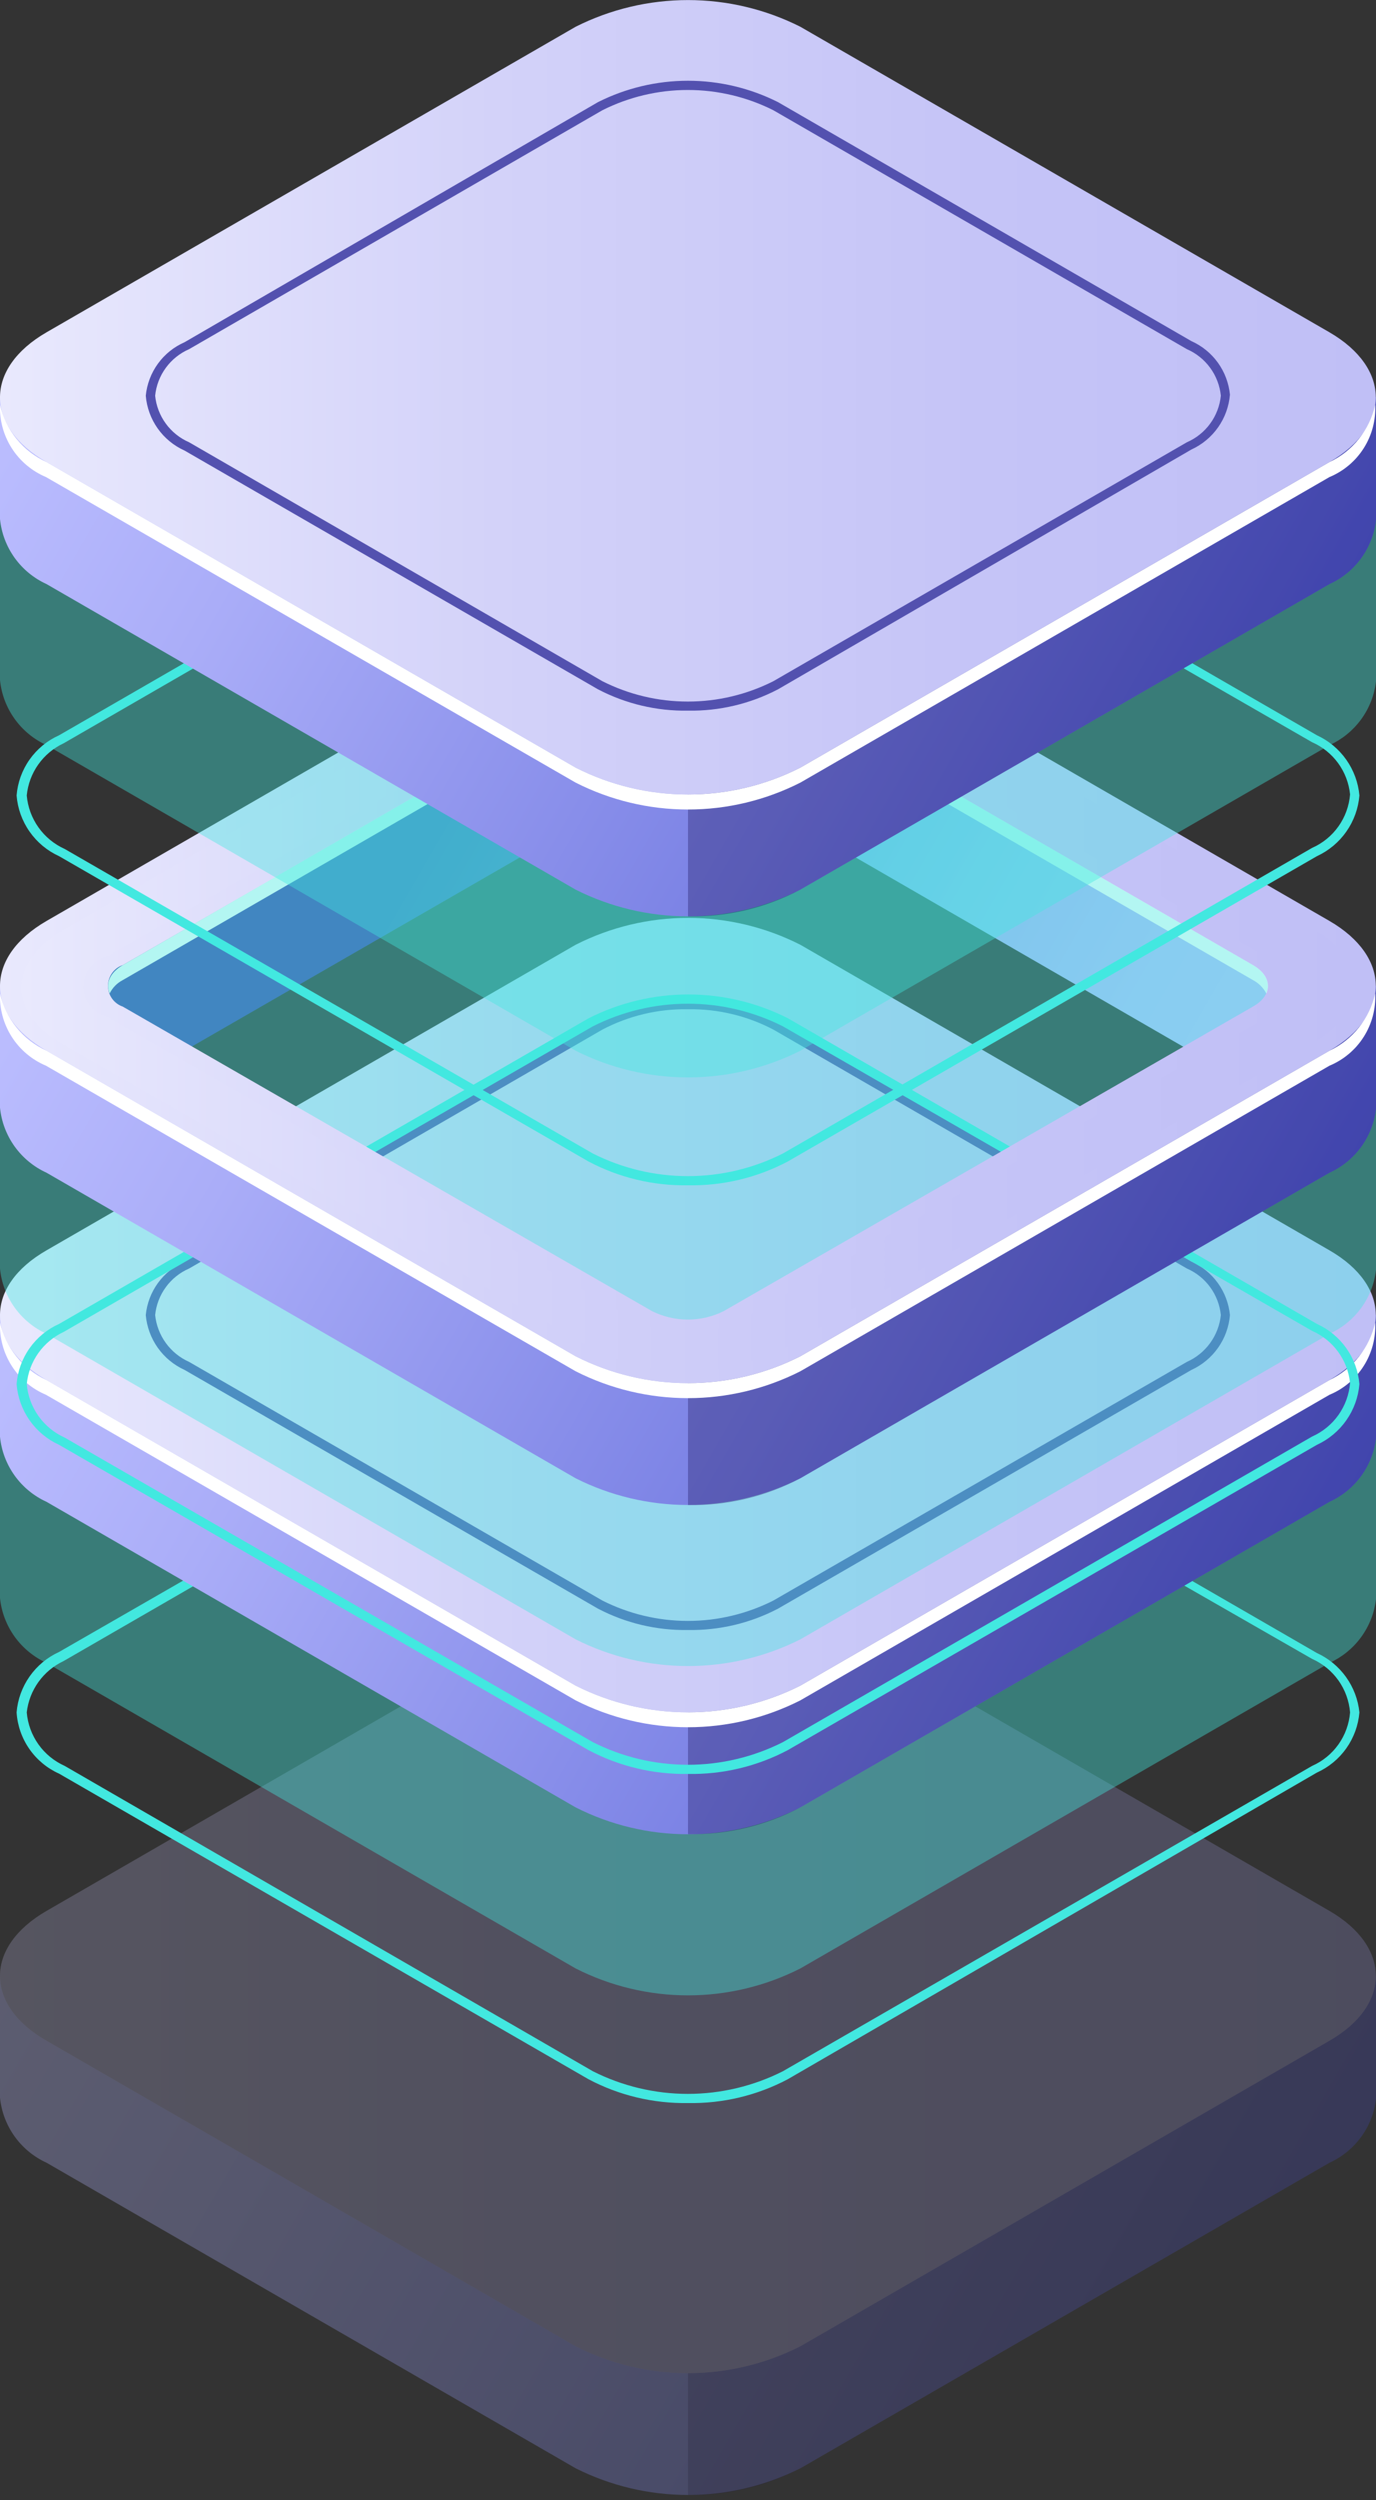
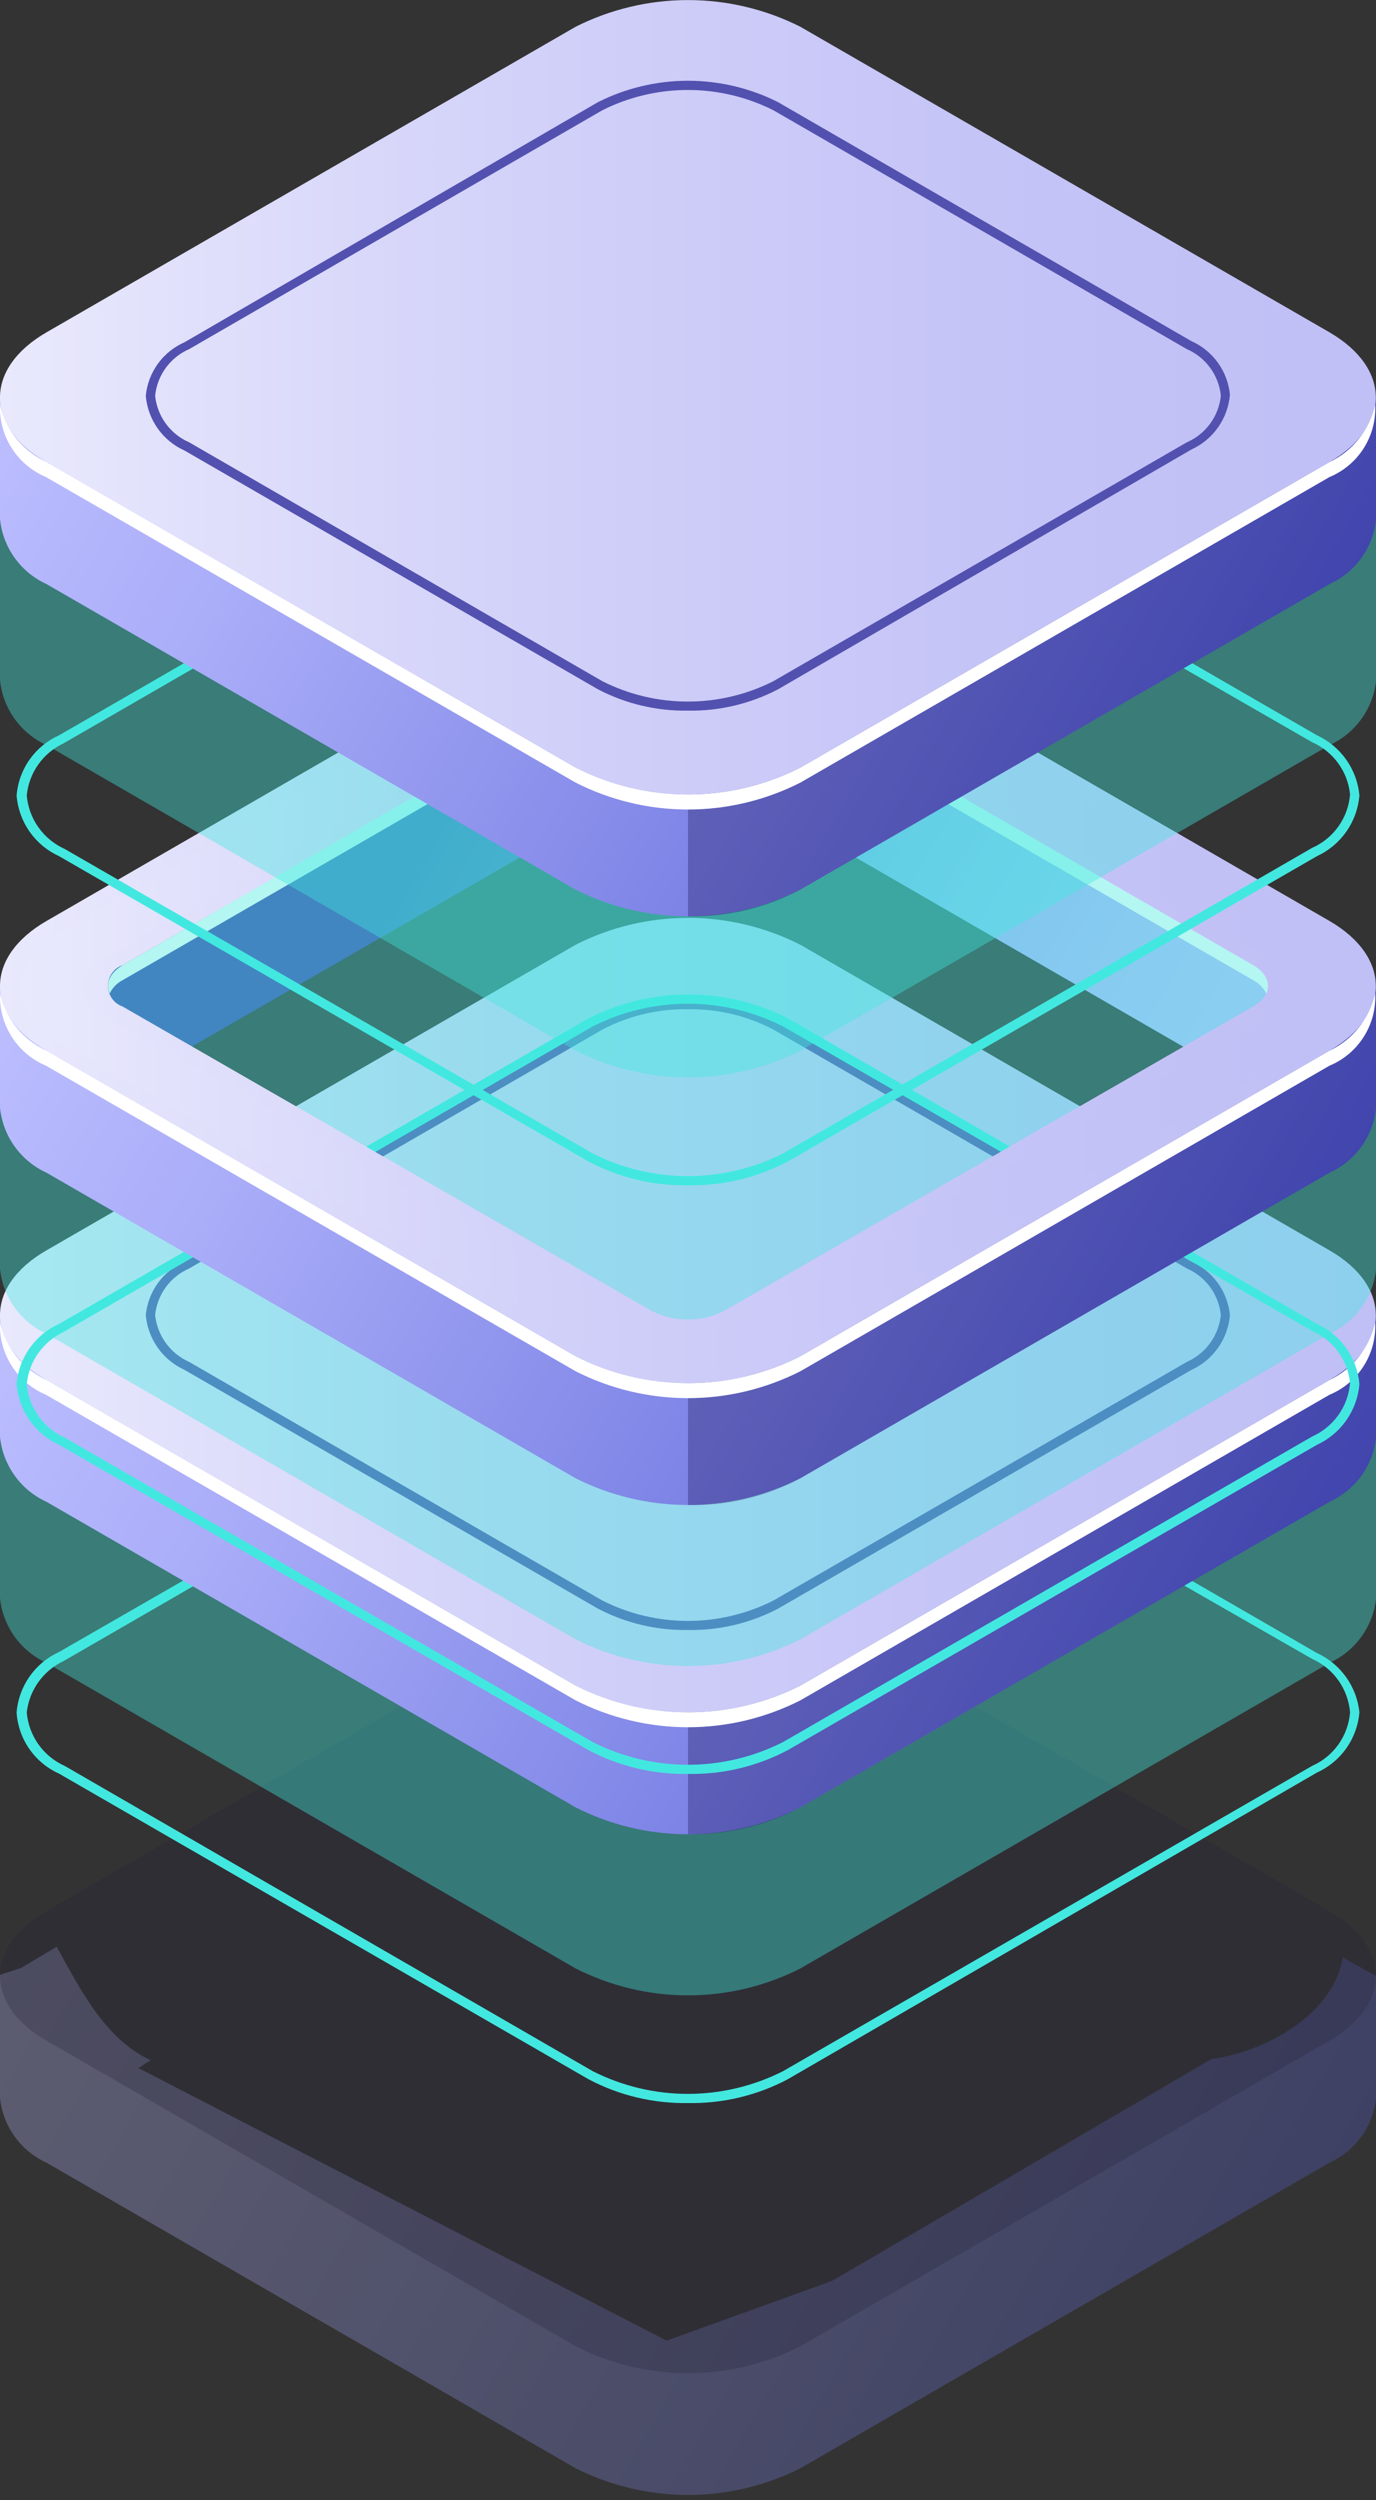
<svg xmlns="http://www.w3.org/2000/svg" width="109" height="198" viewBox="0 0 109 198" fill="none">
  <rect x="0" y="0" width="109" height="198" fill="#333333" stroke="none" />
  <g clip-path="url(#clip0_3467_3141)">
    <g opacity="0.3">
      <path d="M109 165.979V156.486L106.372 155.024C105.631 159.495 100.355 162.462 95.947 163.076L65.9 180.643L52.805 185.368L10.955 163.776L11.93 163.161C8.349 161.487 6.42 157.673 4.492 154.177L1.674 155.851L0 156.402V166.128C0.111 167.233 0.51 168.291 1.157 169.194C1.804 170.098 2.676 170.816 3.687 171.277L45.6 195.476C48.361 196.865 51.409 197.589 54.5 197.589C57.591 197.589 60.639 196.865 63.4 195.476L105.313 171.277C106.313 170.823 107.177 170.118 107.824 169.23C108.47 168.343 108.875 167.303 109 166.213C109 166.213 109 166.064 109 165.979Z" fill="url(#paint0_linear_3467_3141)" />
-       <path opacity="0.3" d="M95.947 163.161L65.9 180.643L54.5 184.753V197.594C57.599 197.658 60.662 196.929 63.4 195.475L105.313 171.277C106.313 170.823 107.177 170.118 107.824 169.23C108.47 168.343 108.875 167.303 109 166.212C109 166.212 109 166.064 109 165.979V156.486L106.584 155.151H106.33C105.525 159.559 100.312 162.462 95.947 163.161Z" fill="#0F054C" />
-       <path d="M45.6 185.813L3.687 161.614C-1.229 158.796 -1.229 154.176 3.687 151.337L45.6 127.138C48.361 125.748 51.409 125.024 54.5 125.024C57.591 125.024 60.639 125.748 63.4 127.138L105.313 151.337C110.208 154.176 110.208 158.796 105.313 161.614L63.4 185.813C60.642 187.212 57.593 187.942 54.5 187.942C51.407 187.942 48.358 187.212 45.6 185.813Z" fill="url(#paint1_linear_3467_3141)" />
      <g opacity="0.3">
        <path d="M45.6 185.813L3.687 161.614C-1.229 158.796 -1.229 154.176 3.687 151.337L45.6 127.138C48.361 125.748 51.409 125.024 54.5 125.024C57.591 125.024 60.639 125.748 63.4 127.138L105.313 151.337C110.208 154.176 110.208 158.796 105.313 161.614L63.4 185.813C60.642 187.212 57.593 187.942 54.5 187.942C51.407 187.942 48.358 187.212 45.6 185.813Z" fill="#0F054C" />
      </g>
    </g>
  </g>
  <g clip-path="url(#clip1_3467_3141)">
    <path d="M54.5 166.551C51.756 166.597 49.044 165.948 46.618 164.665L4.683 140.466C3.733 140.04 2.918 139.364 2.324 138.508C1.73 137.653 1.381 136.653 1.314 135.614C1.399 134.588 1.756 133.603 2.348 132.762C2.94 131.92 3.746 131.251 4.683 130.825L46.618 106.711C49.07 105.477 51.776 104.835 54.521 104.835C57.266 104.835 59.973 105.477 62.425 106.711L104.317 130.91C105.24 131.332 106.036 131.989 106.627 132.814C107.218 133.639 107.583 134.604 107.686 135.614C107.6 136.636 107.242 137.618 106.65 138.456C106.058 139.294 105.252 139.959 104.317 140.381L62.404 164.665C59.971 165.952 57.252 166.601 54.5 166.551ZM54.5 105.567C51.876 105.514 49.281 106.126 46.957 107.347L5.043 131.545C4.249 131.917 3.563 132.486 3.051 133.198C2.539 133.91 2.218 134.742 2.119 135.614C2.195 136.525 2.515 137.399 3.044 138.144C3.573 138.89 4.293 139.479 5.128 139.852L46.957 164.029C49.292 165.21 51.873 165.825 54.49 165.825C57.107 165.825 59.687 165.21 62.023 164.029L103.936 139.852C104.774 139.483 105.496 138.894 106.025 138.148C106.555 137.402 106.873 136.526 106.945 135.614C106.871 134.702 106.552 133.827 106.023 133.081C105.493 132.336 104.772 131.746 103.936 131.376L62.023 107.347C59.705 106.129 57.118 105.517 54.5 105.567Z" fill="#42E8E0" />
    <path opacity="0.4" d="M109 126.396V112.051L106.372 110.589C105.631 115.081 100.355 118.026 95.947 118.641L65.9 136.207L52.805 140.932L10.955 119.34L11.93 118.789C8.349 117.115 6.42 113.301 4.492 109.805L1.674 111.5L0 111.966V126.566C0.114 127.668 0.515 128.721 1.162 129.62C1.808 130.519 2.679 131.234 3.687 131.694L45.6 155.892C48.358 157.292 51.407 158.022 54.5 158.022C57.593 158.022 60.642 157.292 63.4 155.892L105.313 131.694C106.31 131.242 107.173 130.54 107.819 129.656C108.465 128.773 108.872 127.737 109 126.651C109 126.651 109 126.481 109 126.396Z" fill="#42E8E0" />
    <path d="M109 113.64V104.147L106.372 102.685C105.631 107.178 100.355 110.123 95.947 110.737L65.9 128.304L52.805 133.029L10.955 111.437L11.93 110.886C8.349 109.212 6.42 105.398 4.492 101.901L1.674 103.597L0 104.063V113.789C0.111 114.894 0.51 115.952 1.157 116.855C1.804 117.759 2.676 118.477 3.687 118.938L45.6 143.137C48.358 144.536 51.407 145.266 54.5 145.266C57.593 145.266 60.642 144.536 63.4 143.137L105.313 118.938C106.31 118.486 107.173 117.784 107.819 116.9C108.465 116.017 108.872 114.982 109 113.895C109 113.895 109 113.725 109 113.64Z" fill="url(#paint2_linear_3467_3141)" />
    <path opacity="0.3" d="M95.947 110.737L65.9 128.304L54.5 132.415V145.256C57.599 145.319 60.662 144.59 63.4 143.137L105.313 118.938C106.31 118.486 107.173 117.784 107.819 116.9C108.465 116.017 108.872 114.982 109 113.895C109 113.895 109 113.725 109 113.64V104.147L106.584 102.812H106.33C105.525 107.22 100.312 110.187 95.947 110.737Z" fill="#0F054C" />
    <path d="M45.6 133.495L3.687 109.296C-1.229 106.457 -1.229 101.838 3.687 99.019L45.6 74.821C48.358 73.421 51.407 72.691 54.5 72.691C57.593 72.691 60.642 73.421 63.4 74.821L105.313 99.019C110.208 101.838 110.208 106.457 105.313 109.296L63.4 133.495C60.639 134.885 57.591 135.609 54.5 135.609C51.409 135.609 48.361 134.885 45.6 133.495Z" fill="url(#paint3_linear_3467_3141)" />
    <path d="M54.5 129.088C52.015 129.13 49.56 128.547 47.359 127.392L14.621 108.491C13.77 108.104 13.037 107.498 12.497 106.735C11.957 105.972 11.63 105.079 11.548 104.147C11.637 103.231 11.969 102.356 12.509 101.611C13.049 100.866 13.778 100.278 14.621 99.909L47.359 80.987C49.574 79.869 52.019 79.287 54.5 79.287C56.98 79.287 59.426 79.869 61.641 80.987L94.379 99.909C95.217 100.283 95.94 100.872 96.476 101.617C97.012 102.361 97.341 103.234 97.43 104.147C97.353 105.077 97.03 105.969 96.493 106.733C95.957 107.496 95.227 108.103 94.379 108.491L61.641 127.392C59.44 128.547 56.985 129.13 54.5 129.088ZM54.5 79.927C52.14 79.887 49.809 80.441 47.719 81.538L14.981 100.46C14.245 100.78 13.608 101.29 13.135 101.938C12.662 102.587 12.37 103.349 12.29 104.147C12.373 104.947 12.666 105.711 13.138 106.362C13.611 107.013 14.246 107.528 14.981 107.855L47.719 126.757C49.819 127.816 52.138 128.369 54.489 128.369C56.841 128.369 59.16 127.816 61.26 126.757L94.019 107.855C94.754 107.528 95.389 107.013 95.862 106.362C96.334 105.711 96.627 104.947 96.71 104.147C96.629 103.349 96.338 102.587 95.865 101.938C95.392 101.29 94.755 100.78 94.019 100.46L61.26 81.538C59.177 80.444 56.852 79.89 54.5 79.927Z" fill="#5351AF" />
    <path d="M105.313 109.296L63.4 133.495C60.639 134.885 57.591 135.609 54.5 135.609C51.409 135.609 48.361 134.885 45.6 133.495L3.687 109.296C2.765 108.87 1.952 108.237 1.313 107.447C0.674 106.658 0.225 105.731 9.88976e-05 104.74C-0.047 105.951 0.277 107.148 0.928 108.171C1.579 109.193 2.527 109.992 3.645 110.461L45.6 134.66C48.358 136.06 51.407 136.789 54.5 136.789C57.593 136.789 60.642 136.06 63.4 134.66L105.313 110.461C106.432 109.996 107.381 109.197 108.029 108.174C108.678 107.15 108.994 105.951 108.937 104.74C108.717 105.725 108.277 106.646 107.649 107.435C107.022 108.225 106.223 108.861 105.313 109.296Z" fill="white" />
    <path d="M54.5 140.488C51.756 140.534 49.044 139.885 46.618 138.602L4.683 114.425C3.743 113.997 2.935 113.325 2.343 112.479C1.75 111.633 1.395 110.644 1.314 109.615C1.396 108.591 1.752 107.608 2.345 106.769C2.938 105.93 3.745 105.266 4.683 104.847L46.618 80.648C49.067 79.405 51.775 78.757 54.521 78.757C57.268 78.757 59.976 79.405 62.425 80.648L104.317 104.847C105.252 105.27 106.058 105.934 106.65 106.773C107.242 107.611 107.6 108.592 107.686 109.615C107.601 110.643 107.244 111.63 106.652 112.475C106.06 113.32 105.254 113.993 104.317 114.425L62.404 138.602C59.971 139.889 57.252 140.538 54.5 140.488ZM46.957 137.966C49.292 139.147 51.873 139.762 54.49 139.762C57.107 139.762 59.687 139.147 62.023 137.966L103.936 113.768C104.772 113.397 105.493 112.808 106.023 112.062C106.552 111.316 106.871 110.441 106.945 109.53C106.855 108.636 106.529 107.782 106 107.056C105.471 106.33 104.759 105.758 103.936 105.398L62.023 81.284C59.687 80.103 57.107 79.488 54.49 79.488C51.873 79.488 49.292 80.103 46.957 81.284L5.043 105.483C4.239 105.858 3.546 106.436 3.033 107.161C2.52 107.885 2.205 108.731 2.119 109.615C2.198 110.525 2.518 111.398 3.047 112.143C3.576 112.888 4.294 113.478 5.128 113.852L46.957 137.966Z" fill="#42E8E0" />
    <path opacity="0.4" d="M109 100.333V85.987L106.372 84.525C105.631 88.996 100.355 91.963 95.947 92.577L65.9 110.186L52.805 114.932L10.955 93.234L11.93 92.683C8.349 91.115 6.357 87.216 4.492 83.741L1.674 85.415L0 85.881V100.481C0.111 101.587 0.51 102.644 1.157 103.547C1.804 104.451 2.676 105.169 3.687 105.63L45.6 129.829C48.361 131.219 51.409 131.943 54.5 131.943C57.591 131.943 60.639 131.219 63.4 129.829L105.313 105.63C106.31 105.178 107.173 104.476 107.819 103.593C108.465 102.709 108.872 101.674 109 100.587C109 100.587 109 100.418 109 100.333Z" fill="#42E8E0" />
    <path d="M109 87.577V78.084L106.372 76.622C105.631 81.093 100.355 84.06 95.947 84.674L65.9 102.24L52.805 106.966L10.955 85.373L11.93 84.759C8.349 83.085 6.42 79.271 4.492 75.774L1.674 77.448L0 77.999V87.725C0.111 88.831 0.51 89.888 1.157 90.792C1.804 91.695 2.676 92.413 3.687 92.874L45.6 117.073C48.361 118.463 51.409 119.187 54.5 119.187C57.591 119.187 60.639 118.463 63.4 117.073L105.313 92.874C106.313 92.421 107.177 91.716 107.824 90.828C108.47 89.941 108.875 88.901 109 87.81C109 87.81 109 87.662 109 87.577Z" fill="url(#paint4_linear_3467_3141)" />
    <path opacity="0.3" d="M95.947 84.759L65.9 102.24L54.5 106.351V119.192C57.599 119.256 60.662 118.526 63.4 117.073L105.313 92.874C106.313 92.421 107.177 91.715 107.824 90.828C108.47 89.94 108.875 88.901 109 87.81C109 87.81 109 87.662 109 87.577V78.084L106.584 76.749H106.33C105.525 81.156 100.312 84.059 95.947 84.759Z" fill="#0F054C" />
    <path d="M11.93 84.759L51.639 61.874C52.524 61.43 53.5 61.199 54.489 61.199C55.479 61.199 56.455 61.43 57.339 61.874L96.371 84.42L95.947 84.674C100.355 84.06 105.631 81.093 106.372 76.622L62.573 52.254L49.859 48.885L39.455 55.093L4.492 75.838C6.357 79.334 8.349 83.149 11.93 84.759Z" fill="url(#paint5_linear_3467_3141)" />
    <path opacity="0.3" d="M54.5 50.135L49.817 48.885L39.455 55.093L4.492 75.838C6.357 79.334 8.349 83.149 11.93 84.759L51.639 61.874C52.521 61.413 53.505 61.179 54.5 61.196V50.135Z" fill="#0F054C" />
    <path d="M45.6 107.41L3.687 83.212C-1.229 80.393 -1.229 75.774 3.687 72.935L45.6 48.736C48.361 47.346 51.409 46.622 54.5 46.622C57.591 46.622 60.639 47.346 63.4 48.736L105.313 72.935C110.208 75.774 110.208 80.393 105.313 83.212L63.4 107.41C60.642 108.81 57.593 109.54 54.5 109.54C51.407 109.54 48.358 108.81 45.6 107.41ZM57.339 52.317C56.455 51.873 55.479 51.642 54.489 51.642C53.5 51.642 52.524 51.873 51.639 52.317L9.726 76.431C9.385 76.549 9.088 76.771 8.879 77.065C8.669 77.359 8.556 77.712 8.556 78.073C8.556 78.434 8.669 78.787 8.879 79.081C9.088 79.376 9.385 79.597 9.726 79.715L51.639 103.829C52.524 104.273 53.5 104.504 54.489 104.504C55.479 104.504 56.455 104.273 57.339 103.829L99.253 79.715C100.842 78.825 100.821 77.342 99.253 76.431L57.339 52.317Z" fill="url(#paint6_linear_3467_3141)" />
    <path d="M99.253 76.431L57.34 52.232C56.455 51.789 55.479 51.558 54.489 51.558C53.5 51.558 52.524 51.789 51.639 52.232L9.726 76.431C8.688 77.046 8.349 77.893 8.688 78.677C8.912 78.222 9.276 77.851 9.726 77.618L51.639 53.419C52.524 52.975 53.5 52.744 54.489 52.744C55.479 52.744 56.455 52.975 57.34 53.419L99.253 77.618C99.704 77.856 100.074 78.225 100.312 78.677C100.651 77.893 100.312 77.046 99.253 76.431Z" fill="white" />
    <path d="M105.313 83.212L63.4 107.411C60.642 108.811 57.593 109.54 54.5 109.54C51.407 109.54 48.358 108.811 45.6 107.411L3.687 83.212C2.764 82.792 1.951 82.164 1.312 81.378C0.672 80.591 0.223 79.667 9.88976e-05 78.678C-0.047 79.889 0.277 81.086 0.928 82.108C1.579 83.13 2.527 83.93 3.645 84.399L45.6 108.598C48.358 109.997 51.407 110.727 54.5 110.727C57.593 110.727 60.642 109.997 63.4 108.598L105.313 84.399C106.432 83.934 107.381 83.135 108.029 82.111C108.678 81.087 108.994 79.888 108.937 78.678C108.719 79.66 108.279 80.579 107.651 81.365C107.023 82.151 106.223 82.783 105.313 83.212Z" fill="white" />
    <path d="M46.787 106.733L4.874 82.64C0.636 80.182 0.636 76.283 4.874 73.74L46.787 49.435C49.175 48.215 51.819 47.579 54.5 47.579C57.182 47.579 59.825 48.215 62.213 49.435L104.127 73.634C108.364 76.092 108.364 79.991 104.127 82.534L62.213 106.733C59.825 107.953 57.182 108.589 54.5 108.589C51.819 108.589 49.175 107.953 46.787 106.733ZM58.526 51.639C57.276 51.001 55.893 50.669 54.489 50.669C53.086 50.669 51.703 51.001 50.453 51.639L8.476 75.753C7.945 75.887 7.474 76.194 7.137 76.626C6.8 77.057 6.617 77.589 6.617 78.137C6.617 78.685 6.8 79.216 7.137 79.648C7.474 80.08 7.945 80.387 8.476 80.521L50.453 104.614C51.706 105.24 53.088 105.566 54.489 105.566C55.891 105.566 57.273 105.24 58.526 104.614L100.439 80.521C100.928 80.357 101.353 80.044 101.654 79.626C101.955 79.208 102.117 78.705 102.117 78.19C102.117 77.675 101.955 77.172 101.654 76.754C101.353 76.336 100.928 76.023 100.439 75.859L58.526 51.639Z" fill="url(#paint7_linear_3467_3141)" />
    <path opacity="0.4" d="M57.339 52.232C56.455 51.789 55.479 51.558 54.489 51.558C53.5 51.558 52.524 51.789 51.639 52.232L9.726 76.431C9.384 76.549 9.088 76.771 8.879 77.065C8.669 77.359 8.556 77.712 8.556 78.073C8.556 78.435 8.669 78.787 8.879 79.081C9.088 79.376 9.384 79.597 9.726 79.715L51.639 103.829C52.524 104.273 53.5 104.504 54.489 104.504C55.479 104.504 56.455 104.273 57.339 103.829L99.253 79.715C100.842 78.825 100.821 77.342 99.253 76.431L57.339 52.232Z" fill="#42E8E0" />
  </g>
  <g clip-path="url(#clip2_3467_3141)">
    <path d="M54.5 93.87C51.756 93.916 49.044 93.268 46.618 91.984L4.683 67.807C3.743 67.379 2.935 66.707 2.343 65.861C1.75 65.015 1.395 64.026 1.314 62.997C1.396 61.973 1.752 60.99 2.345 60.151C2.938 59.312 3.745 58.648 4.683 58.229L46.618 34.03C49.07 32.797 51.776 32.154 54.521 32.154C57.266 32.154 59.973 32.797 62.425 34.03L104.317 58.229C105.249 58.657 106.05 59.323 106.642 60.16C107.234 60.998 107.594 61.976 107.686 62.997C107.601 64.025 107.244 65.012 106.652 65.857C106.06 66.702 105.254 67.375 104.317 67.807L62.404 91.984C59.971 93.271 57.252 93.92 54.5 93.87ZM46.957 91.349C49.292 92.529 51.873 93.144 54.49 93.144C57.107 93.144 59.687 92.529 62.023 91.349L103.936 67.15C104.774 66.781 105.496 66.193 106.025 65.446C106.555 64.7 106.873 63.824 106.945 62.912C106.855 62.018 106.529 61.165 106 60.438C105.471 59.712 104.759 59.14 103.936 58.78L62.023 34.666C59.687 33.485 57.107 32.87 54.49 32.87C51.873 32.87 49.292 33.485 46.957 34.666L5.043 58.865C4.239 59.24 3.546 59.818 3.033 60.543C2.52 61.267 2.205 62.113 2.119 62.997C2.198 63.907 2.518 64.78 3.047 65.525C3.576 66.27 4.294 66.86 5.128 67.235L46.957 91.349Z" fill="#42E8E0" />
    <path opacity="0.4" d="M109 53.716V39.37L106.372 37.908C105.631 42.379 100.355 45.346 95.947 45.96L65.9 63.569L52.805 68.315L10.955 46.617L11.93 46.066C8.349 44.498 6.357 40.599 4.492 37.124L1.674 38.798L0 39.264V53.864C0.111 54.97 0.51 56.027 1.157 56.93C1.804 57.834 2.676 58.552 3.687 59.013L45.6 83.212C48.361 84.602 51.409 85.326 54.5 85.326C57.591 85.326 60.639 84.602 63.4 83.212L105.313 59.013C106.31 58.561 107.173 57.859 107.819 56.976C108.465 56.092 108.872 55.057 109 53.97C109 53.97 109 53.8 109 53.716Z" fill="#42E8E0" />
    <path d="M109 40.96V31.467L106.372 30.005C105.631 34.476 100.355 37.442 95.947 38.057L65.9 55.623L52.805 60.349L10.955 38.756L11.93 38.142C8.349 36.468 6.42 32.654 4.492 29.157L1.674 30.831L0 31.382V41.108C0.111 42.214 0.51 43.271 1.157 44.175C1.804 45.078 2.676 45.796 3.687 46.257L45.6 70.456C48.361 71.846 51.409 72.57 54.5 72.57C57.591 72.57 60.639 71.846 63.4 70.456L105.313 46.257C106.313 45.803 107.177 45.098 107.824 44.211C108.47 43.323 108.875 42.284 109 41.193C109 41.193 109 41.045 109 40.96Z" fill="url(#paint8_linear_3467_3141)" />
    <path opacity="0.3" d="M95.947 38.142L65.9 55.623L54.5 59.734V72.575C57.599 72.639 60.662 71.909 63.4 70.456L105.313 46.257C106.313 45.803 107.177 45.098 107.824 44.211C108.47 43.323 108.875 42.283 109 41.193C109 41.193 109 41.044 109 40.96V31.467L106.584 30.132H106.33C105.525 34.539 100.312 37.442 95.947 38.142Z" fill="#0F054C" />
    <path d="M45.6 60.793L3.687 36.594C-1.229 33.776 -1.229 29.157 3.687 26.317L45.6 2.119C48.361 0.729 51.409 0.005 54.5 0.005C57.591 0.005 60.639 0.729 63.4 2.119L105.313 26.317C110.208 29.157 110.208 33.776 105.313 36.594L63.4 60.793C60.642 62.193 57.593 62.922 54.5 62.922C51.407 62.922 48.358 62.193 45.6 60.793Z" fill="url(#paint9_linear_3467_3141)" />
    <path d="M105.313 36.595L63.4 60.794C60.642 62.194 57.593 62.923 54.5 62.923C51.407 62.923 48.358 62.194 45.6 60.794L3.687 36.595C2.764 36.175 1.951 35.547 1.312 34.761C0.672 33.974 0.223 33.05 9.88976e-05 32.06C-0.047 33.272 0.277 34.469 0.928 35.491C1.579 36.513 2.527 37.312 3.645 37.782L45.6 61.98C48.358 63.38 51.407 64.11 54.5 64.11C57.593 64.11 60.642 63.38 63.4 61.98L105.313 37.782C106.432 37.317 107.381 36.518 108.029 35.494C108.678 34.47 108.994 33.271 108.937 32.06C108.719 33.043 108.279 33.962 107.651 34.748C107.023 35.534 106.223 36.166 105.313 36.595Z" fill="white" />
    <path d="M54.5 56.28C52.015 56.322 49.56 55.739 47.359 54.585L14.621 35.683C13.767 35.3 13.032 34.695 12.491 33.931C11.951 33.167 11.625 32.272 11.548 31.339C11.637 30.424 11.969 29.548 12.509 28.803C13.049 28.058 13.778 27.471 14.621 27.102L47.359 8.094C49.574 6.977 52.019 6.395 54.5 6.395C56.98 6.395 59.426 6.977 61.641 8.094L94.379 27.017C95.217 27.391 95.94 27.98 96.476 28.724C97.012 29.468 97.341 30.342 97.43 31.255C97.353 32.184 97.03 33.077 96.493 33.84C95.957 34.604 95.227 35.211 94.379 35.599L61.641 54.585C59.44 55.739 56.985 56.322 54.5 56.28ZM47.719 53.949C49.819 55.009 52.138 55.561 54.489 55.561C56.841 55.561 59.16 55.009 61.26 53.949L94.019 35.026C94.755 34.706 95.392 34.196 95.865 33.548C96.338 32.9 96.629 32.138 96.71 31.339C96.629 30.541 96.338 29.779 95.865 29.131C95.392 28.483 94.755 27.972 94.019 27.652L61.26 8.73C59.159 7.675 56.84 7.126 54.489 7.126C52.139 7.126 49.82 7.675 47.719 8.73L14.981 27.652C14.245 27.972 13.608 28.483 13.135 29.131C12.662 29.779 12.37 30.541 12.29 31.339C12.37 32.138 12.662 32.9 13.135 33.548C13.608 34.196 14.245 34.706 14.981 35.026L47.719 53.949Z" fill="#5351AF" />
  </g>
  <defs>
    <linearGradient id="paint0_linear_3467_3141" x1="10.849" y1="137.606" x2="97.325" y2="187.529" gradientUnits="userSpaceOnUse">
      <stop stop-color="#BCBEFF" />
      <stop offset="0.23" stop-color="#AAADF8" />
      <stop offset="0.68" stop-color="#7C83E5" />
      <stop offset="1" stop-color="#5761D7" />
    </linearGradient>
    <linearGradient id="paint1_linear_3467_3141" x1="0" y1="156.486" x2="109" y2="156.486" gradientUnits="userSpaceOnUse">
      <stop stop-color="#E9E9FD" />
      <stop offset="0.36" stop-color="#D3D2F9" />
      <stop offset="0.71" stop-color="#C5C4F7" />
      <stop offset="1" stop-color="#C0BFF6" />
    </linearGradient>
    <linearGradient id="paint2_linear_3467_3141" x1="10.849" y1="85.267" x2="97.325" y2="135.212" gradientUnits="userSpaceOnUse">
      <stop stop-color="#BCBEFF" />
      <stop offset="0.23" stop-color="#AAADF8" />
      <stop offset="0.68" stop-color="#7C83E5" />
      <stop offset="1" stop-color="#5761D7" />
    </linearGradient>
    <linearGradient id="paint3_linear_3467_3141" x1="0" y1="104.147" x2="109" y2="104.147" gradientUnits="userSpaceOnUse">
      <stop stop-color="#E9E9FD" />
      <stop offset="0.36" stop-color="#D3D2F9" />
      <stop offset="0.71" stop-color="#C5C4F7" />
      <stop offset="1" stop-color="#C0BFF6" />
    </linearGradient>
    <linearGradient id="paint4_linear_3467_3141" x1="10.849" y1="59.204" x2="97.325" y2="109.127" gradientUnits="userSpaceOnUse">
      <stop stop-color="#BCBEFF" />
      <stop offset="0.23" stop-color="#AAADF8" />
      <stop offset="0.68" stop-color="#7C83E5" />
      <stop offset="1" stop-color="#5761D7" />
    </linearGradient>
    <linearGradient id="paint5_linear_3467_3141" x1="16.041" y1="55.856" x2="93.15" y2="100.376" gradientUnits="userSpaceOnUse">
      <stop offset="0.24" stop-color="#5761D7" />
      <stop offset="0.39" stop-color="#7A82E5" />
      <stop offset="0.55" stop-color="#979CF0" />
      <stop offset="0.7" stop-color="#ACAFF8" />
      <stop offset="0.85" stop-color="#B8BAFD" />
      <stop offset="1" stop-color="#BCBEFF" />
    </linearGradient>
    <linearGradient id="paint6_linear_3467_3141" x1="0" y1="78.084" x2="109" y2="78.084" gradientUnits="userSpaceOnUse">
      <stop stop-color="#E9E9FD" />
      <stop offset="0.36" stop-color="#D3D2F9" />
      <stop offset="0.71" stop-color="#C5C4F7" />
      <stop offset="1" stop-color="#C0BFF6" />
    </linearGradient>
    <linearGradient id="paint7_linear_3467_3141" x1="1.674" y1="78.084" x2="107.326" y2="78.084" gradientUnits="userSpaceOnUse">
      <stop stop-color="#E9E9FD" />
      <stop offset="0.36" stop-color="#D3D2F9" />
      <stop offset="0.71" stop-color="#C5C4F7" />
      <stop offset="1" stop-color="#C0BFF6" />
    </linearGradient>
    <linearGradient id="paint8_linear_3467_3141" x1="10.849" y1="12.587" x2="97.325" y2="62.51" gradientUnits="userSpaceOnUse">
      <stop stop-color="#BCBEFF" />
      <stop offset="0.23" stop-color="#AAADF8" />
      <stop offset="0.68" stop-color="#7C83E5" />
      <stop offset="1" stop-color="#5761D7" />
    </linearGradient>
    <linearGradient id="paint9_linear_3467_3141" x1="0" y1="31.467" x2="109" y2="31.467" gradientUnits="userSpaceOnUse">
      <stop stop-color="#E9E9FD" />
      <stop offset="0.36" stop-color="#D3D2F9" />
      <stop offset="0.71" stop-color="#C5C4F7" />
      <stop offset="1" stop-color="#C0BFF6" />
    </linearGradient>
    <clipPath id="clip0_3467_3141">
      <rect width="109" height="72.575" fill="white" transform="translate(0 125.02)" />
    </clipPath>
    <clipPath id="clip1_3467_3141">
      <rect width="109" height="119.934" fill="white" transform="translate(0 46.617)" />
    </clipPath>
    <clipPath id="clip2_3467_3141">
      <rect width="109" height="93.871" fill="white" />
    </clipPath>
  </defs>
</svg>